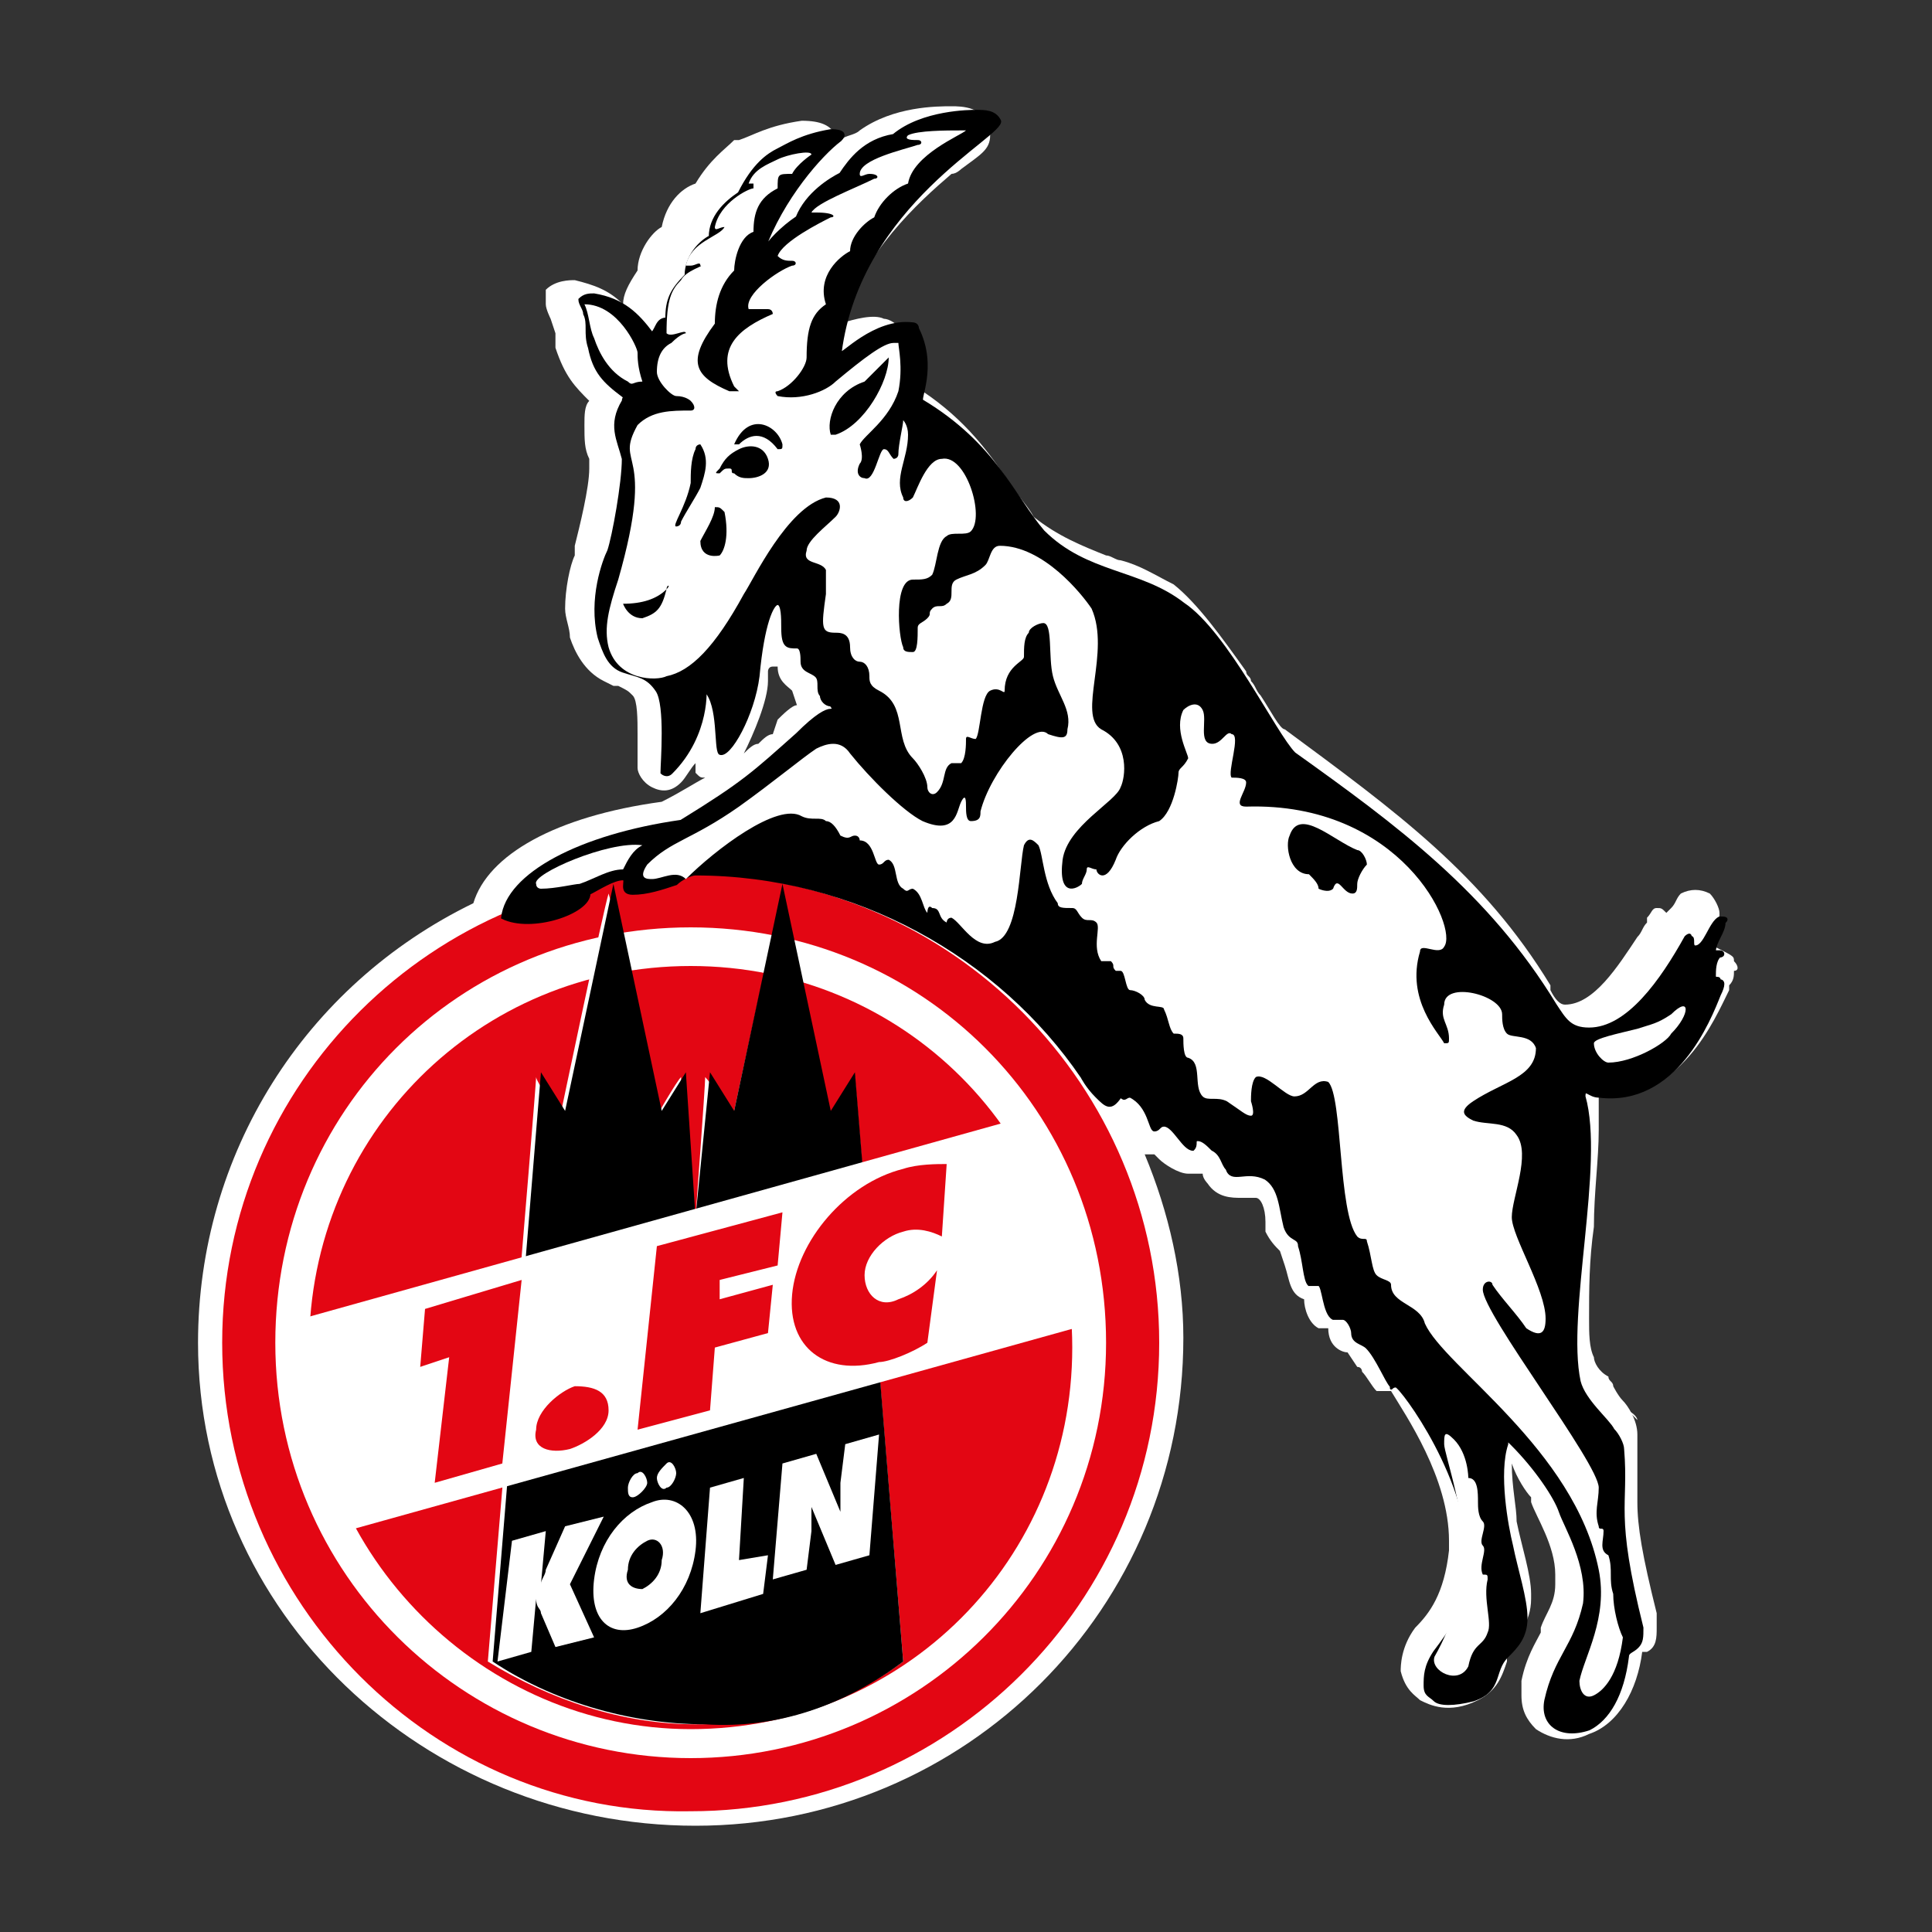
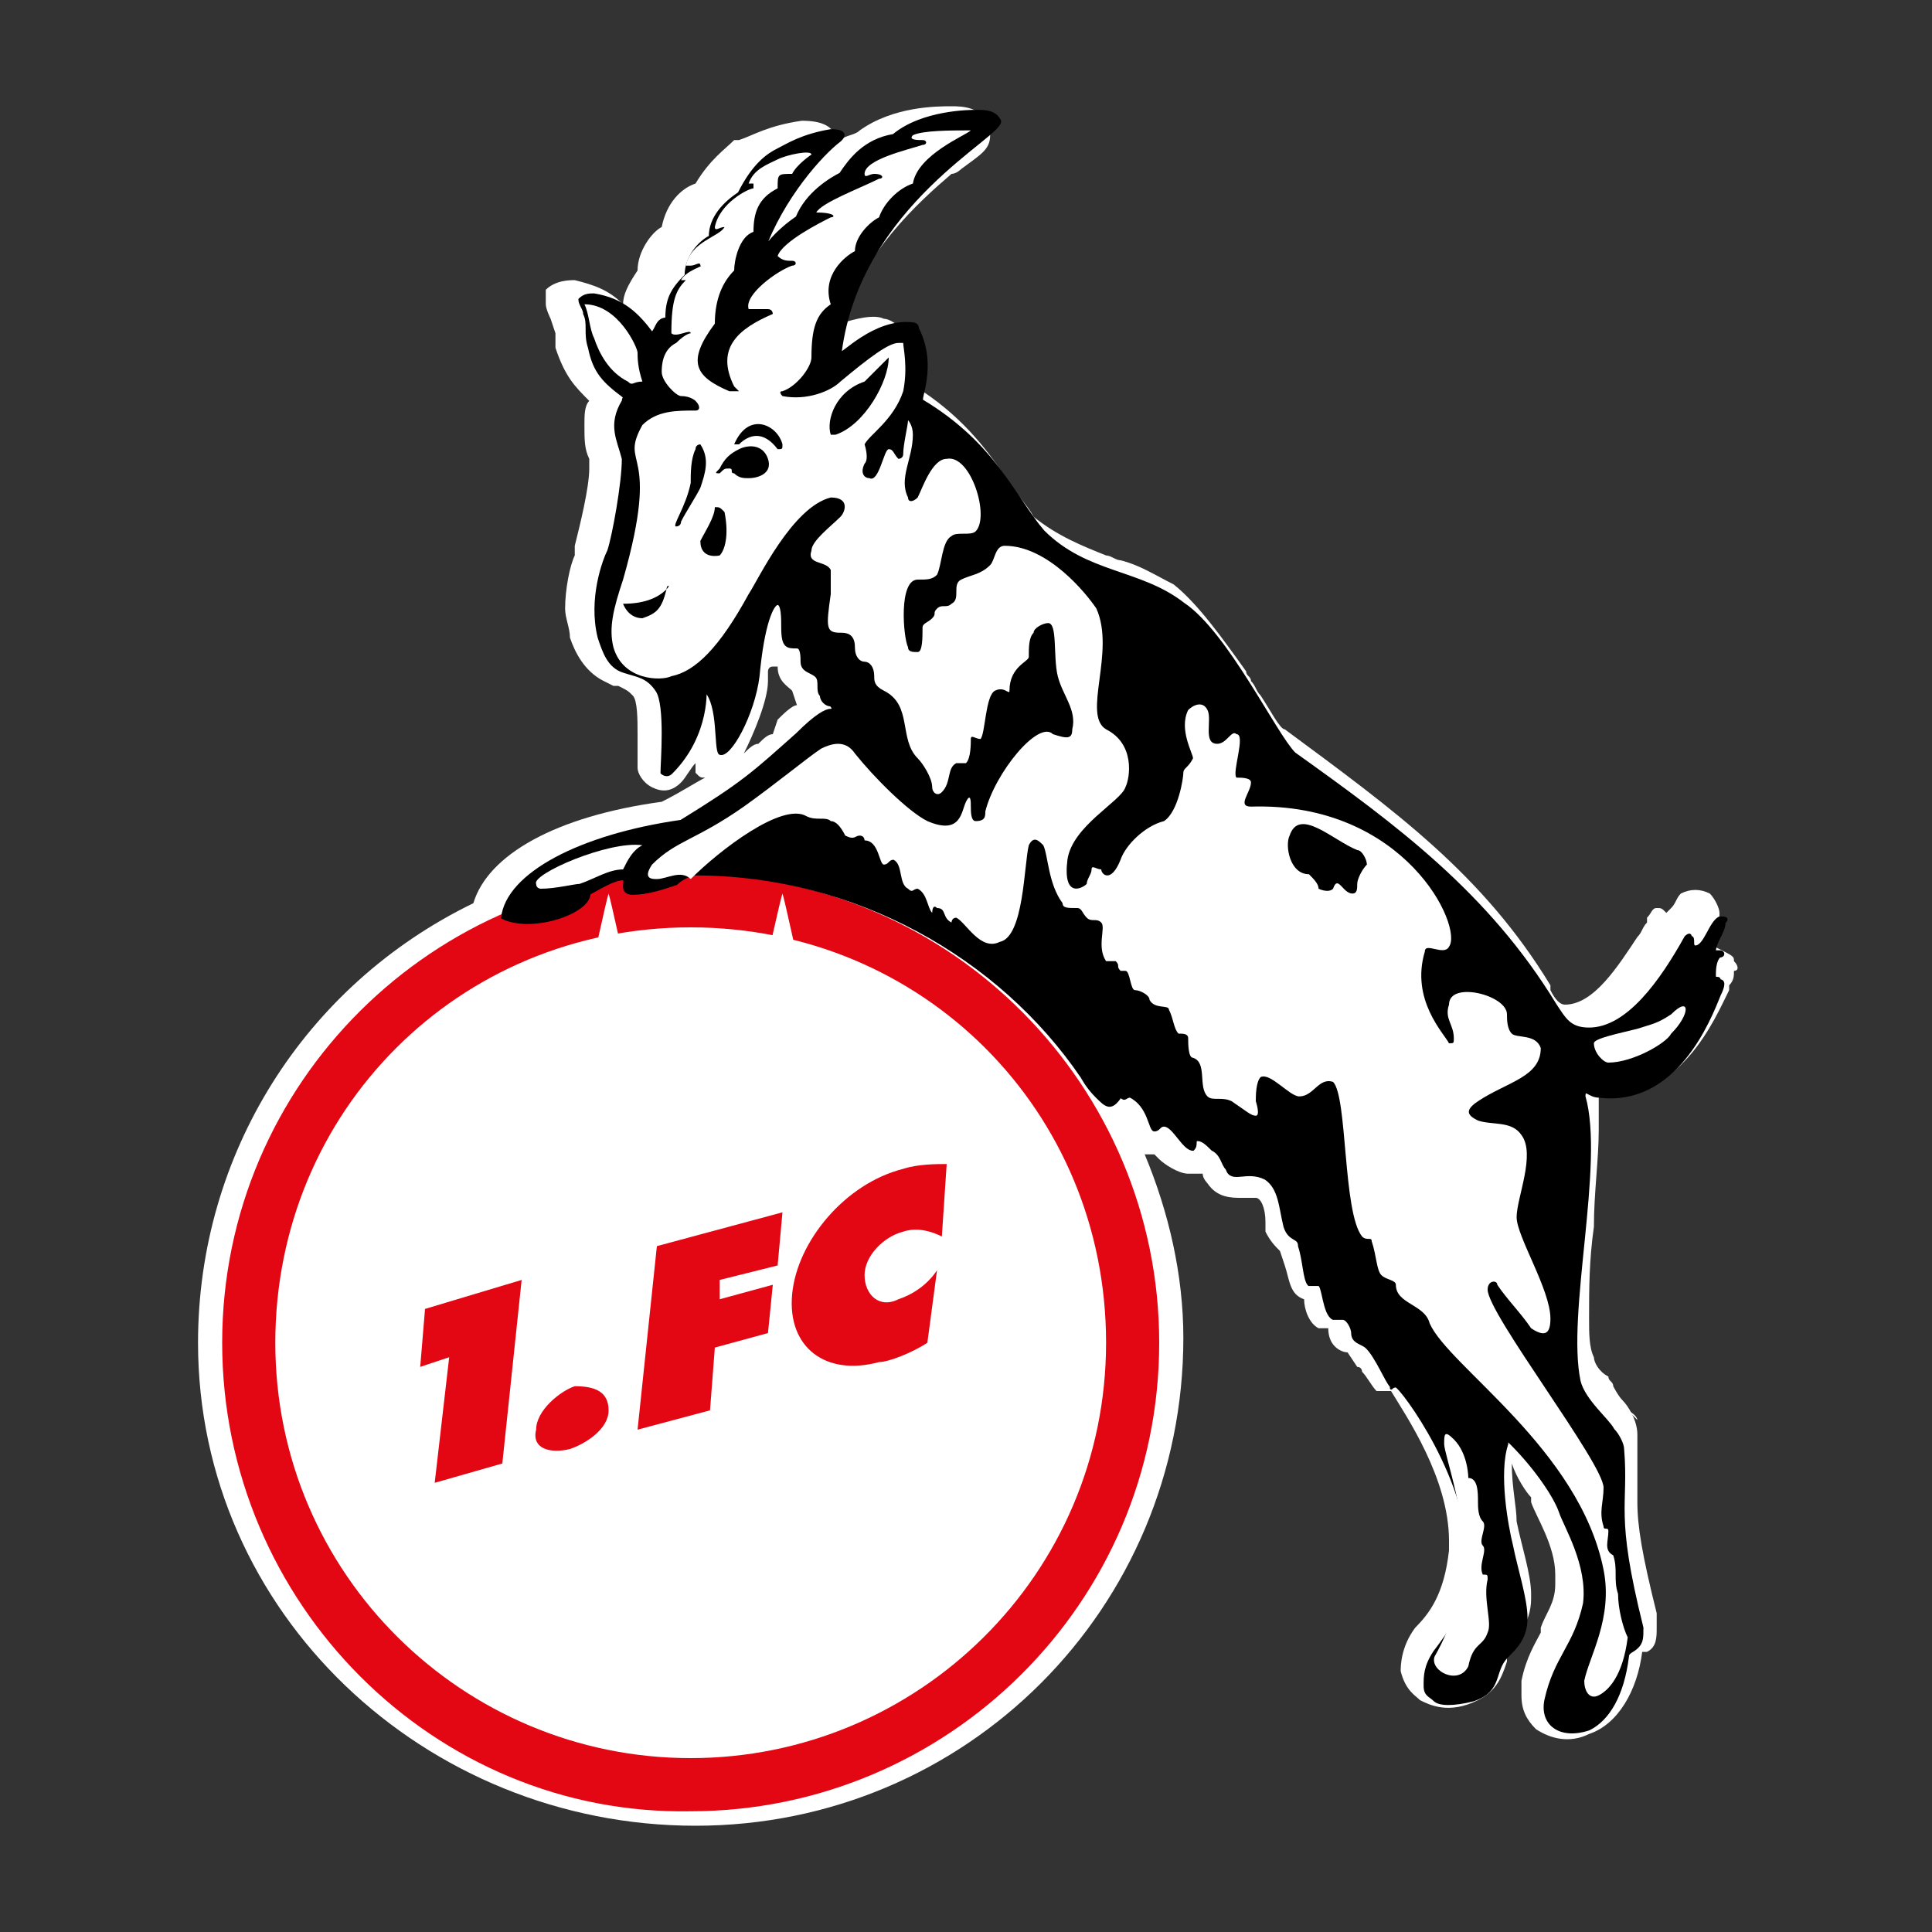
<svg xmlns="http://www.w3.org/2000/svg" baseProfile="tiny" width="40" height="40">
  <rect width="100%" height="100%" fill="#333333" stroke="none" />
  <path fill-rule="evenodd" fill="#FFF" d="M35.9 19.9c-.1 0-.1 0 0 0 .1.1.1.2 0 .2 0 .1 0 .2-.1.3v.1c-.3.6-1 2.3-2.7 2.2v.7c0 .6-.1 1.3-.1 2-.1.7-.1 1.3-.1 1.9 0 .3 0 .6.1.8 0 .1.1.3.3.4 0 .1.1.1.1.2 0 0 .1.2.2.3.1.1.3.4.3.7v1.4c0 .5.1 1.1.4 2.3V33.7c0 .2 0 .4-.2.5H34c-.1.8-.5 1.5-1.1 1.7-.4.2-.8.1-1.1-.1-.2-.2-.3-.4-.3-.7v-.3c.1-.5.3-.8.4-1v-.1c.1-.3.3-.5.3-.9v-.2c0-.6-.4-1.2-.5-1.5V31c-.1-.1-.3-.4-.4-.7 0 .5.1.9.1 1.2.1.5.3 1.1.3 1.5v.1c0 .5-.3.8-.5 1.1v.2c-.1.3-.2.6-.6.8-.6.3-1 .1-1.2 0-.1-.1-.3-.2-.4-.6 0-.1 0-.5.3-.9.3-.3.6-.7.7-1.6v-.2c0-1.3-.9-2.6-1.2-3.1H28.5c-.1-.1-.2-.3-.3-.4 0 0 0-.1-.1-.1l-.2-.3c-.1 0-.4-.1-.4-.5h-.2c-.2-.1-.3-.4-.3-.6-.3-.1-.3-.4-.4-.7l-.1-.3c-.1-.1-.2-.2-.3-.4v-.2c0-.3-.1-.5-.2-.5h-.3c-.2 0-.5 0-.7-.3 0 0-.1-.1-.1-.2h-.3c-.2 0-.5-.2-.6-.3l-.1-.1h-.2c.5 1.2.8 2.5.8 3.8 0 5.6-4.5 10.1-10.1 10.1s-10.3-4.4-10.3-10c0-3.9 2.2-7.4 5.7-9.1.3-1 1.7-1.8 3.9-2.1.4-.2.7-.4.9-.5-.1 0-.1 0-.2-.1v-.1-.1c-.1.1-.2.3-.3.4-.2.2-.4.2-.6.1-.2-.1-.3-.3-.3-.4v-.7c0-.3 0-.7-.1-.8s-.1-.1-.3-.2h-.1l-.2-.1c-.4-.2-.6-.6-.7-.9 0-.2-.1-.4-.1-.6 0-.4.1-.9.2-1.1v-.2c.1-.4.3-1.2.3-1.6v-.2c-.1-.2-.1-.4-.1-.7 0-.2 0-.4.1-.5-.3-.3-.5-.5-.7-1.1v-.3l-.1-.3s-.1-.2-.1-.3V6c.2-.2.5-.2.6-.2.4.1.7.2 1 .5 0-.2.1-.4.3-.7 0-.4.3-.8.5-.9.1-.5.4-.8.7-.9.3-.5.6-.7.8-.9h.1c.3-.1.6-.3 1.3-.4.4 0 .6.1.7.3v.1h.1c.1-.1.3-.1.4-.2.7-.5 1.6-.5 1.9-.5.2 0 .7 0 .8.5v.1c0 .3-.2.4-.6.7 0 0-.1.1-.2.1-.7.6-1.8 1.6-2.3 3.1.3-.1.7-.2.9-.1.1 0 .3.1.4.3.4 0 .4.4.4.7v.5c.9.6 1.4 1.3 1.8 1.9.2.3.4.5.5.7.5.4 1 .6 1.5.8.1 0 .2.1.3.1.4.1.7.3 1.1.5.5.4 1 1.1 1.5 1.8 0 .1.1.1.1.2.1.1.1.2.2.3.2.3.4.7.5.7 2.3 1.7 4.1 3 5.5 5.3v.1c.1.2.2.3.3.3.6 0 1.1-.8 1.5-1.4.1-.1.1-.2.2-.3V19c.1-.1.1-.2.2-.2s.1 0 .2.1l.1-.1c.1-.1.1-.2.2-.3.2-.1.4-.1.6 0 .1.1.2.3.2.4v.1s0 .1-.1.2v.4c.4.2.4.2.4.3zm-20-6v.2c0 .4-.3 1.1-.5 1.5.1-.1.2-.2.3-.2.1-.1.2-.2.3-.2l.1-.3c.1-.1.3-.3.4-.3l-.1-.3c-.1-.1-.3-.2-.3-.5H16c-.1 0-.1.1-.1.1z" />
  <path fill="#FFF" d="M33.7 29.2c.2.1.2.2.2.2l-.2-.2z" />
  <path fill="#E30613" d="M4.6 27.8c0-5.4 4.4-9.7 9.7-9.7 5.4 0 9.7 4.4 9.7 9.7 0 5.4-4.4 9.7-9.7 9.7-5.3.1-9.7-4.3-9.7-9.7z" />
  <path fill="#FFF" d="M14.3 36.4c4.7 0 8.6-3.8 8.6-8.6s-3.8-8.6-8.6-8.6-8.6 3.8-8.6 8.6 3.9 8.6 8.6 8.6z" />
-   <path fill="#E30613" d="M14.3 35.8c4.4 0 7.9-3.5 7.9-7.9S18.7 20 14.3 20s-7.9 3.5-7.9 7.9c0 4.3 3.6 7.9 7.9 7.9z" />
  <path stroke="#000" stroke-width=".051" d="M22.7 22.7c-.2-.2-.3-.4-.3-.4-1.7-2.5-4.7-4.2-8-4.2h0c-.1 0-.3.1-.4.2-.3.1-.6.2-.9.2-.3 0-.1-.3-.2-.3-.2 0-.5.2-.7.3 0 .4-1.2.8-1.8.5.1-.9 1.6-1.7 3.7-2 1.3-.8 1.5-1 2.4-1.8.4-.4.6-.5.7-.5.1 0 0-.1 0-.1-.1 0-.2-.1-.2-.2-.1-.1 0-.3-.1-.4-.1-.1-.3-.1-.3-.3 0-.1 0-.3-.1-.3-.2 0-.3 0-.3-.4 0-.2 0-.5-.1-.5s-.3.4-.4 1.5c-.1.8-.6 1.7-.8 1.6-.1-.1 0-1-.3-1.3 0-.1.1.9-.7 1.7-.1.1-.2 0-.2 0 0-.2.1-1.4-.1-1.7-.2-.3-.4-.3-.7-.4-.3-.1-.4-.4-.5-.7-.2-.8.1-1.6.2-1.8.1-.3.3-1.4.3-1.9-.1-.4-.3-.7 0-1.2 0-.1.1-.1 0-.1-.4-.3-.6-.5-.7-1-.1-.3 0-.5-.1-.7 0-.1-.1-.2-.1-.3.1-.1.2-.1.3-.1.6.1.9.4 1.2.8.1-.1.1-.3.3-.3 0-.4.1-.6.4-.9 0-.4.3-.7.5-.8 0-.4.3-.7.6-.9.3-.6.6-.8.8-.9.2-.1.5-.3 1.1-.4.3 0 .3.1.2.2-.4.3-1.2 1.2-1.6 2.3.1-.2.4-.5.7-.7.2-.5.7-.8.9-.9.2-.3.5-.7 1.1-.8.6-.5 1.6-.5 1.7-.5.2 0 .4 0 .5.2.1.3-2.9 1.7-3.3 4.8 0 .1.7-.7 1.5-.6 0 0 .1 0 .1.1.4.8 0 1.5.1 1.5 1.5.9 1.9 2 2.5 2.7.9.9 2 .8 2.9 1.5.9.6 1.9 2.7 2.3 3.1 2.1 1.5 4 2.9 5.4 5.2.2.3.3.5.7.5.8 0 1.5-1 2-1.9 0 0 .1-.1.1 0 .1 0 0 .2.1.2.2 0 .3-.5.5-.6.1 0 .2 0 .1.1 0 .2-.2.4-.2.6h.1c.1 0 .1.1 0 .1-.1.1-.1.3-.1.4s.1 0 .1.1c.1 0 .1.1 0 .3-.2.5-.9 2.3-2.5 2.1-.2 0-.3-.2-.3 0 .4 1.4-.4 4.5-.1 5.9.1.4.6.8.7 1 .1.1.2.3.2.4.1 1.2-.2 1.3.4 3.7 0 .2 0 .3-.1.4-.1.1-.2.1-.2.2-.1.8-.4 1.3-.8 1.5-.6.2-1-.1-.9-.6.2-.9.6-1.1.8-2 .1-.8-.4-1.6-.5-1.9s-.5-.9-1-1.4c-.1-.1-.1-.1-.1 0-.2.6 0 1.7.1 2.1.1.5.3 1.1.3 1.5s-.2.6-.4.8c-.3.3-.1.7-.7.9-.4.1-.7.1-.8 0s-.2-.1-.2-.3c0-.2 0-.4.2-.7.3-.4.7-.9.7-1.8.1-1.7-1.4-3.7-1.5-3.7s-.1.1-.1 0c-.1-.1-.3-.6-.5-.8-.1-.1-.3-.1-.3-.3 0-.1-.1-.3-.2-.3h-.2c-.2-.1-.2-.7-.3-.7h-.2c-.1-.1-.1-.5-.2-.8 0-.2-.2-.1-.3-.4-.1-.4-.1-.8-.4-1-.4-.2-.7.1-.8-.2-.1-.1-.1-.3-.3-.4-.1-.1-.2-.2-.3-.2s0 .1-.1.2c-.2 0-.4-.5-.6-.5-.1 0-.1.1-.2.1s-.1-.5-.5-.7c-.1 0-.1.1-.2 0-.2.3-.3.2-.5 0z" />
-   <path fill="#FFF" d="M14.1 5.8c.1-.2.5-.3.4-.3 0-.1-.1 0-.2 0h-.1c.1-.5.7-.6.8-.8-.1 0-.2.1-.2 0 .1-.5.7-.8.8-.8v-.1h-.1c.1-.3.4-.4.6-.5.2-.1.7-.2.7-.1 0 0-.3.2-.4.4-.3 0-.3 0-.3.3-.4.2-.5.5-.5.9-.3.1-.4.6-.4.8-.3.3-.4.7-.4 1.1-.6.8-.4 1.1.3 1.4h.2l-.1-.1c-.4-.8.1-1.2.8-1.5 0 0 0-.1-.1-.1h-.4c-.1-.3.6-.8.9-.9.1 0 .1-.1 0-.1s-.2 0-.3-.1c.1-.3.9-.7 1.1-.8.1 0 .1-.1-.3-.1h-.1c.1-.2.9-.5 1.3-.7.1 0 .1-.1-.1-.1-.1 0-.2.1-.2 0 0-.3.9-.5 1.2-.6.1 0 .1-.1 0-.1s-.3 0-.2-.1c.2-.1.8-.1 1.1-.1h.1c-.1.1-1.1.5-1.2 1.1-.3.1-.6.4-.7.7-.2.1-.5.4-.5.7-.2.1-.7.5-.5 1.1-.3.2-.4.5-.4 1.1 0 .2-.3.6-.6.7-.1 0 0 .1 0 .1.5.1 1-.1 1.2-.3.6-.5 1-.8 1.2-.8h.1c0 .1.1.5 0 1-.2.6-.7.9-.8 1.1 0 0 .1.3 0 .4-.1.2 0 .3.1.3.2.1.3-.6.4-.6.1 0 .1.1.2.2 0 0 .1 0 .1-.1 0-.2.1-.6.1-.7 0 0 .1.1.1.3 0 .5-.3.9-.1 1.3 0 .1.1.1.2 0 .1-.2.3-.8.6-.8.5-.1.9 1.2.6 1.5-.1.1-.4 0-.5.1-.2.1-.2.6-.3.8-.1.1-.2.1-.4.1-.4 0-.3 1.2-.2 1.4 0 .1.1.1.2.1s.1-.3.1-.5c0-.1.1-.1.2-.2s0-.1.1-.2.2 0 .3-.1c.2-.1 0-.4.2-.5s.4-.1.6-.3c.1-.1.1-.4.3-.4.9 0 1.7 1 1.9 1.3.4.9-.3 2.2.2 2.5.6.3.5 1 .4 1.2-.1.3-1.1.8-1.2 1.5-.1.8.3.6.4.5 0-.1.1-.2.1-.3 0-.1.1 0 .2 0 0 .1.2.3.4-.2.1-.3.5-.7.9-.8.3-.2.4-.9.4-1s.1-.1.2-.3c0-.1-.3-.6-.1-1 .1-.1.3-.2.4 0 .1.2-.1.7.2.7.2 0 .3-.3.4-.2.2 0-.1.8 0 .9.1 0 .3 0 .3.1 0 .2-.3.5 0 .5 3.2-.1 4.4 2.5 4.1 2.9-.1.2-.5-.1-.5.1-.3 1 .4 1.7.5 1.9.1 0 .1 0 .1-.1 0-.3-.2-.4-.1-.7 0-.5 1.2-.2 1.2.2 0 .1 0 .3.1.4s.5 0 .6.3c0 .6-.7.7-1.3 1.1-.3.2-.2.3 0 .4.3.1.7 0 .9.3.3.4-.1 1.3-.1 1.7 0 .4.7 1.5.7 2.1 0 .3-.1.4-.4.2-.2-.3-.5-.6-.7-.9 0-.1-.2-.1-.2.1 0 .5 2.4 3.6 2.4 4.1 0 .3-.1.5 0 .8 0 .1.1 0 .1.1 0 .2-.1.4.1.5.1.3 0 .5.1.8 0 .3.1.7.2.9-.1.8-.4 1.1-.6 1.2-.2.1-.3-.1-.3-.3.1-.5.6-1.3.4-2.3-.5-2.5-3.2-4.2-3.6-5.1-.1-.4-.7-.4-.7-.8 0-.1-.2-.1-.3-.2s-.1-.4-.2-.7c0-.1-.1 0-.2-.1-.4-.5-.3-2.9-.6-3.2-.3-.1-.4.3-.7.3-.2 0-.6-.5-.8-.4-.1.1-.1.4-.1.5 0 0 .1.3 0 .3s-.2-.1-.5-.3c-.2-.1-.4 0-.5-.1-.2-.2 0-.7-.3-.8-.1 0-.1-.3-.1-.4s-.1-.1-.2-.1c-.1-.1-.1-.3-.2-.5 0-.1-.3 0-.4-.2 0-.1-.2-.2-.3-.2s-.1-.4-.2-.4h-.1c-.1-.1 0-.1-.1-.2h-.2c-.2-.3 0-.7-.1-.8-.1-.1-.2 0-.3-.1s-.1-.2-.2-.2c-.2 0-.3 0-.3-.1-.3-.4-.3-1-.4-1.2-.1-.1-.2-.2-.3 0-.1.4-.1 1.9-.6 2-.4.2-.7-.4-.9-.5-.1 0-.1.1-.1.1-.2-.1-.1-.3-.3-.3-.1-.1-.1.1-.1.1-.1-.1-.1-.4-.3-.5-.1 0-.1.1-.2 0-.2-.1-.1-.5-.3-.6-.1 0-.1.1-.2.1s-.1-.5-.4-.5c0 0 0-.1-.1-.1s-.1.1-.3 0c-.1-.2-.2-.3-.3-.3-.1-.1-.3 0-.5-.1-.5-.3-1.8.7-2.4 1.3-.2-.2-.5 0-.7 0-.1 0-.3 0-.1-.3.5-.5.9-.5 1.9-1.2.7-.5 1.3-1 1.6-1.2.2-.1.5-.2.7.1.4.5 1.1 1.2 1.5 1.4.7.3.7-.2.8-.4.1-.2.1 0 .1.1s0 .3.1.3c.2 0 .2-.1.2-.2.2-.8 1.1-1.9 1.4-1.6.3.1.4.1.4-.1.1-.4-.2-.7-.3-1.1-.1-.4 0-1.1-.2-1.1-.1 0-.3.1-.3.2-.1.1-.1.3-.1.5 0 .1-.4.2-.4.7 0 .1-.1-.1-.3 0s-.2.9-.3 1c-.1 0-.2-.1-.2 0s0 .4-.1.5h-.2c-.2.1-.1.4-.3.6-.1.1-.2 0-.2-.1 0-.2-.2-.5-.3-.6-.4-.4-.1-1.1-.7-1.4-.2-.1-.2-.2-.2-.3 0-.2-.1-.3-.2-.3s-.2-.1-.2-.3c0-.3-.2-.3-.3-.3-.3 0-.3-.1-.2-.8v-.5c-.1-.2-.5-.1-.4-.4 0-.2.4-.5.6-.7.1-.1.2-.4-.2-.4-.8.2-1.5 1.7-1.7 2-.6 1.1-1.1 1.6-1.6 1.7-.2.1-1 .1-1.2-.6-.1-.4 0-.8.2-1.4.8-2.8-.1-2.3.4-3.2.3-.3.7-.3 1.1-.3.1 0 .1-.1 0-.2 0 0-.1-.1-.3-.1-.1 0-.4-.3-.4-.5 0-.3.1-.5.3-.6.2-.2.3-.2.3-.2 0-.1-.3.1-.4 0 0-.7.1-.9.3-1.1zM13.2 7.3c0 .1 0 .3.1.6-.2 0-.2.1-.3 0-.4-.2-.6-.6-.7-.9-.1-.2-.1-.5-.2-.7.7 0 1.1.9 1.1 1z" />
+   <path fill="#FFF" d="M14.1 5.8c.1-.2.5-.3.4-.3 0-.1-.1 0-.2 0h-.1c.1-.5.7-.6.8-.8-.1 0-.2.1-.2 0 .1-.5.7-.8.8-.8v-.1h-.1c.1-.3.4-.4.6-.5.2-.1.7-.2.7-.1 0 0-.3.2-.4.4-.3 0-.3 0-.3.3-.4.2-.5.5-.5.9-.3.1-.4.6-.4.8-.3.3-.4.7-.4 1.1-.6.8-.4 1.1.3 1.4h.2l-.1-.1c-.4-.8.1-1.2.8-1.5 0 0 0-.1-.1-.1h-.4c-.1-.3.6-.8.9-.9.1 0 .1-.1 0-.1s-.2 0-.3-.1c.1-.3.9-.7 1.1-.8.1 0 .1-.1-.3-.1c.1-.2.9-.5 1.3-.7.1 0 .1-.1-.1-.1-.1 0-.2.1-.2 0 0-.3.9-.5 1.2-.6.1 0 .1-.1 0-.1s-.3 0-.2-.1c.2-.1.8-.1 1.1-.1h.1c-.1.1-1.1.5-1.2 1.1-.3.1-.6.4-.7.7-.2.1-.5.4-.5.7-.2.1-.7.5-.5 1.1-.3.2-.4.5-.4 1.1 0 .2-.3.6-.6.7-.1 0 0 .1 0 .1.5.1 1-.1 1.2-.3.6-.5 1-.8 1.2-.8h.1c0 .1.1.5 0 1-.2.6-.7.9-.8 1.1 0 0 .1.3 0 .4-.1.2 0 .3.1.3.2.1.3-.6.4-.6.1 0 .1.1.2.2 0 0 .1 0 .1-.1 0-.2.1-.6.1-.7 0 0 .1.1.1.3 0 .5-.3.9-.1 1.3 0 .1.1.1.2 0 .1-.2.3-.8.6-.8.5-.1.9 1.2.6 1.5-.1.1-.4 0-.5.1-.2.1-.2.6-.3.8-.1.1-.2.1-.4.1-.4 0-.3 1.2-.2 1.4 0 .1.1.1.2.1s.1-.3.1-.5c0-.1.1-.1.2-.2s0-.1.1-.2.2 0 .3-.1c.2-.1 0-.4.2-.5s.4-.1.6-.3c.1-.1.1-.4.3-.4.9 0 1.7 1 1.9 1.3.4.9-.3 2.2.2 2.5.6.3.5 1 .4 1.2-.1.3-1.1.8-1.2 1.5-.1.8.3.6.4.5 0-.1.1-.2.1-.3 0-.1.1 0 .2 0 0 .1.2.3.4-.2.1-.3.5-.7.9-.8.3-.2.4-.9.4-1s.1-.1.2-.3c0-.1-.3-.6-.1-1 .1-.1.3-.2.4 0 .1.2-.1.7.2.7.2 0 .3-.3.4-.2.2 0-.1.8 0 .9.1 0 .3 0 .3.1 0 .2-.3.5 0 .5 3.2-.1 4.4 2.5 4.1 2.9-.1.2-.5-.1-.5.1-.3 1 .4 1.7.5 1.9.1 0 .1 0 .1-.1 0-.3-.2-.4-.1-.7 0-.5 1.2-.2 1.2.2 0 .1 0 .3.1.4s.5 0 .6.3c0 .6-.7.7-1.3 1.1-.3.2-.2.3 0 .4.3.1.7 0 .9.3.3.4-.1 1.3-.1 1.7 0 .4.7 1.5.7 2.1 0 .3-.1.4-.4.2-.2-.3-.5-.6-.7-.9 0-.1-.2-.1-.2.1 0 .5 2.4 3.6 2.4 4.1 0 .3-.1.5 0 .8 0 .1.1 0 .1.1 0 .2-.1.4.1.5.1.3 0 .5.1.8 0 .3.1.7.2.9-.1.8-.4 1.1-.6 1.2-.2.1-.3-.1-.3-.3.1-.5.6-1.3.4-2.3-.5-2.5-3.2-4.2-3.6-5.1-.1-.4-.7-.4-.7-.8 0-.1-.2-.1-.3-.2s-.1-.4-.2-.7c0-.1-.1 0-.2-.1-.4-.5-.3-2.9-.6-3.2-.3-.1-.4.3-.7.3-.2 0-.6-.5-.8-.4-.1.1-.1.4-.1.5 0 0 .1.3 0 .3s-.2-.1-.5-.3c-.2-.1-.4 0-.5-.1-.2-.2 0-.7-.3-.8-.1 0-.1-.3-.1-.4s-.1-.1-.2-.1c-.1-.1-.1-.3-.2-.5 0-.1-.3 0-.4-.2 0-.1-.2-.2-.3-.2s-.1-.4-.2-.4h-.1c-.1-.1 0-.1-.1-.2h-.2c-.2-.3 0-.7-.1-.8-.1-.1-.2 0-.3-.1s-.1-.2-.2-.2c-.2 0-.3 0-.3-.1-.3-.4-.3-1-.4-1.2-.1-.1-.2-.2-.3 0-.1.4-.1 1.9-.6 2-.4.2-.7-.4-.9-.5-.1 0-.1.1-.1.1-.2-.1-.1-.3-.3-.3-.1-.1-.1.1-.1.1-.1-.1-.1-.4-.3-.5-.1 0-.1.1-.2 0-.2-.1-.1-.5-.3-.6-.1 0-.1.1-.2.1s-.1-.5-.4-.5c0 0 0-.1-.1-.1s-.1.1-.3 0c-.1-.2-.2-.3-.3-.3-.1-.1-.3 0-.5-.1-.5-.3-1.8.7-2.4 1.3-.2-.2-.5 0-.7 0-.1 0-.3 0-.1-.3.5-.5.9-.5 1.9-1.2.7-.5 1.3-1 1.6-1.2.2-.1.5-.2.7.1.4.5 1.1 1.2 1.5 1.4.7.3.7-.2.8-.4.1-.2.1 0 .1.1s0 .3.1.3c.2 0 .2-.1.2-.2.2-.8 1.1-1.9 1.4-1.6.3.1.4.1.4-.1.1-.4-.2-.7-.3-1.1-.1-.4 0-1.1-.2-1.1-.1 0-.3.1-.3.2-.1.1-.1.3-.1.5 0 .1-.4.2-.4.7 0 .1-.1-.1-.3 0s-.2.9-.3 1c-.1 0-.2-.1-.2 0s0 .4-.1.5h-.2c-.2.1-.1.4-.3.6-.1.1-.2 0-.2-.1 0-.2-.2-.5-.3-.6-.4-.4-.1-1.1-.7-1.4-.2-.1-.2-.2-.2-.3 0-.2-.1-.3-.2-.3s-.2-.1-.2-.3c0-.3-.2-.3-.3-.3-.3 0-.3-.1-.2-.8v-.5c-.1-.2-.5-.1-.4-.4 0-.2.4-.5.6-.7.1-.1.2-.4-.2-.4-.8.2-1.5 1.7-1.7 2-.6 1.1-1.1 1.6-1.6 1.7-.2.1-1 .1-1.2-.6-.1-.4 0-.8.2-1.4.8-2.8-.1-2.3.4-3.2.3-.3.7-.3 1.1-.3.1 0 .1-.1 0-.2 0 0-.1-.1-.3-.1-.1 0-.4-.3-.4-.5 0-.3.1-.5.3-.6.2-.2.3-.2.3-.2 0-.1-.3.1-.4 0 0-.7.1-.9.3-1.1zM13.2 7.3c0 .1 0 .3.1.6-.2 0-.2.1-.3 0-.4-.2-.6-.6-.7-.9-.1-.2-.1-.5-.2-.7.7 0 1.1.9 1.1 1z" />
  <path d="M18.4 7.4c0 .5-.5 1.4-1.1 1.6h-.1c-.1-.3.1-.9.7-1.1l.5-.5zM16.2 9.2c0 .1 0 .1-.1.1-.3-.4-.6-.3-.8-.1h-.1c.3-.7.9-.4 1 0zM14.5 9.2c.2.3.1.6 0 .9-.1.2-.3.5-.4.7 0 .1-.1.1-.1.1-.1 0 .2-.4.3-.9 0-.2 0-.5.1-.7 0-.1.1-.1.1-.1z" />
  <path d="M15.9 9.5c.1.3-.2.4-.4.4-.1 0-.2 0-.3-.1-.1 0 0-.1-.1-.1s-.1 0-.2.1c-.1 0-.1 0 0-.1.1-.2.2-.3.4-.4s.5-.1.6.2zM15 10.6c.1.5 0 .8-.1.9 0 0-.4.1-.4-.3.1-.2.3-.5.3-.7.1 0 .1 0 .2.1zM13.8 12.2c-.1.4-.2.5-.5.6-.3 0-.4-.3-.4-.3.4 0 .7-.1.9-.3 0-.1.1-.1 0 0zM28.1 17.6c.1 0 .2.2.2.3-.1.1-.2.3-.2.4s0 .2-.1.2c-.2 0-.3-.4-.4-.1-.1.1-.3 0-.3 0 0-.1-.1-.2-.2-.3-.4 0-.5-.6-.4-.8.2-.6.9.1 1.4.3z" />
  <path fill="#FFF" d="M13.3 17.5c-.2.1-.3.3-.4.5-.3 0-.6.2-.9.3-.1 0-.5.1-.8.1 0 0-.1 0-.1-.1-.1-.2 1.5-.9 2.2-.8.1-.1.1-.1 0 0zM34.9 20.9c0 .1-.1.3-.3.5-.1.2-.8.6-1.3.6-.1 0-.3-.2-.3-.4 0-.1.5-.2.9-.3.3-.1.4-.1.7-.3.2-.2.3-.2.3-.1zM30.4 30.6c.1 0 .1 0 0 0 .2 0 .2.3.2.5 0 .1 0 .3.1.4s-.1.4 0 .5c.1.1-.1.4 0 .6.1 0 .1 0 .1.1-.1.4.1.9 0 1.1-.1.3-.3.2-.4.7-.2.4-.8.1-.7-.2.4-.7.6-1.5.6-1.9.1-.9-.4-2.3-.4-2.5s0-.3.2-.1c.3.3.3.8.3.8zM15.2 23c0 .1-.5-.6-.6-.7 0 .2-.2 2.9-.2 2.9h-.1s-.2-2.7-.2-2.9c-.1.1-.5.8-.5.8s-.9-4.3-1-4.6c-.1.3-1 4.6-1 4.6s-.5-.7-.5-.8c0 .2-1 12.1-1 12.1 1.3.8 2.8 1.3 4.3 1.3 1.6 0 3.1-.4 4.3-1.3 0 0-.9-10.9-1-12.1-.1.1-.5.8-.5.8s-.9-4.3-1-4.6c-.1.3-1 4.5-1 4.5z" />
-   <path d="M18.7 34.4l-1-12.2-.5.8-1-4.7-1 4.7-.5-.8-.3 3-.2-3-.5.8-1-4.7-1 4.7-.5-.8-1 12.2c1.2.8 2.8 1.3 4.4 1.3 1.5.1 2.9-.4 4.1-1.3z" />
  <path fill="#FFF" d="M22.6 27.4l-1.3-4.3-15.4 4.3.9 4.4 15.8-4.4z" />
  <path fill="#E30613" d="M8.8 27.1l2-.6-.4 3.8-1.4.4.3-2.6-.6.2.1-1.2zM12.6 29.2c0 .4-.5.7-.8.8-.4.1-.8 0-.7-.4 0-.4.5-.8.8-.9.4 0 .7.1.7.5zM13.6 25.8l2.6-.7-.1 1.1-1.2.3v.4l1.1-.3-.1 1-1.1.3-.1 1.3-1.5.4.4-3.8zM19.5 25.6c-.2-.1-.5-.2-.8-.1-.4.1-.8.5-.8.9s.3.7.7.5c.3-.1.6-.3.8-.6l-.2 1.5c-.3.2-.8.4-1 .4-1.1.3-1.9-.3-1.8-1.4.1-1.1 1.1-2.3 2.3-2.6.3-.1.7-.1.9-.1l-.1 1.5z" />
  <path fill-rule="evenodd" fill="#FFF" d="M13.8 30.8c.1 0 .2-.2.2-.3s-.1-.3-.2-.2-.2.2-.2.3.1.3.2.2zm-.7.2c.1 0 .3-.2.3-.3s-.1-.3-.2-.2c-.1 0-.2.2-.2.3s0 .2.1.2zm1.3 1.1c-.1.8-.6 1.4-1.2 1.6-.6.2-1-.2-.9-1 .1-.8.6-1.4 1.2-1.6.5-.2 1 .2.9 1zm-1.1.8c-.2 0-.4-.1-.3-.4 0-.3.2-.5.4-.6s.4.1.3.4c0 .3-.2.5-.4.6z" />
  <path fill="#FFF" d="M14.7 30.8l.7-.2-.1 1.7.6-.1-.1.8-1.3.4.2-2.6zM16.2 30.3l.7-.2.5 1.2v-.6l.1-.8.7-.2-.2 2.5-.7.2-.5-1.2v.5l-.1.8-.7.2.2-2.4zM10.6 31.9l.7-.2-.1 1.1c0-.1.1-.2.1-.3l.4-.9.8-.2-.7 1.4.5 1.1-.8.2-.3-.7c0-.1-.1-.1-.1-.3l-.1 1.1-.7.2.3-2.5z" />
</svg>